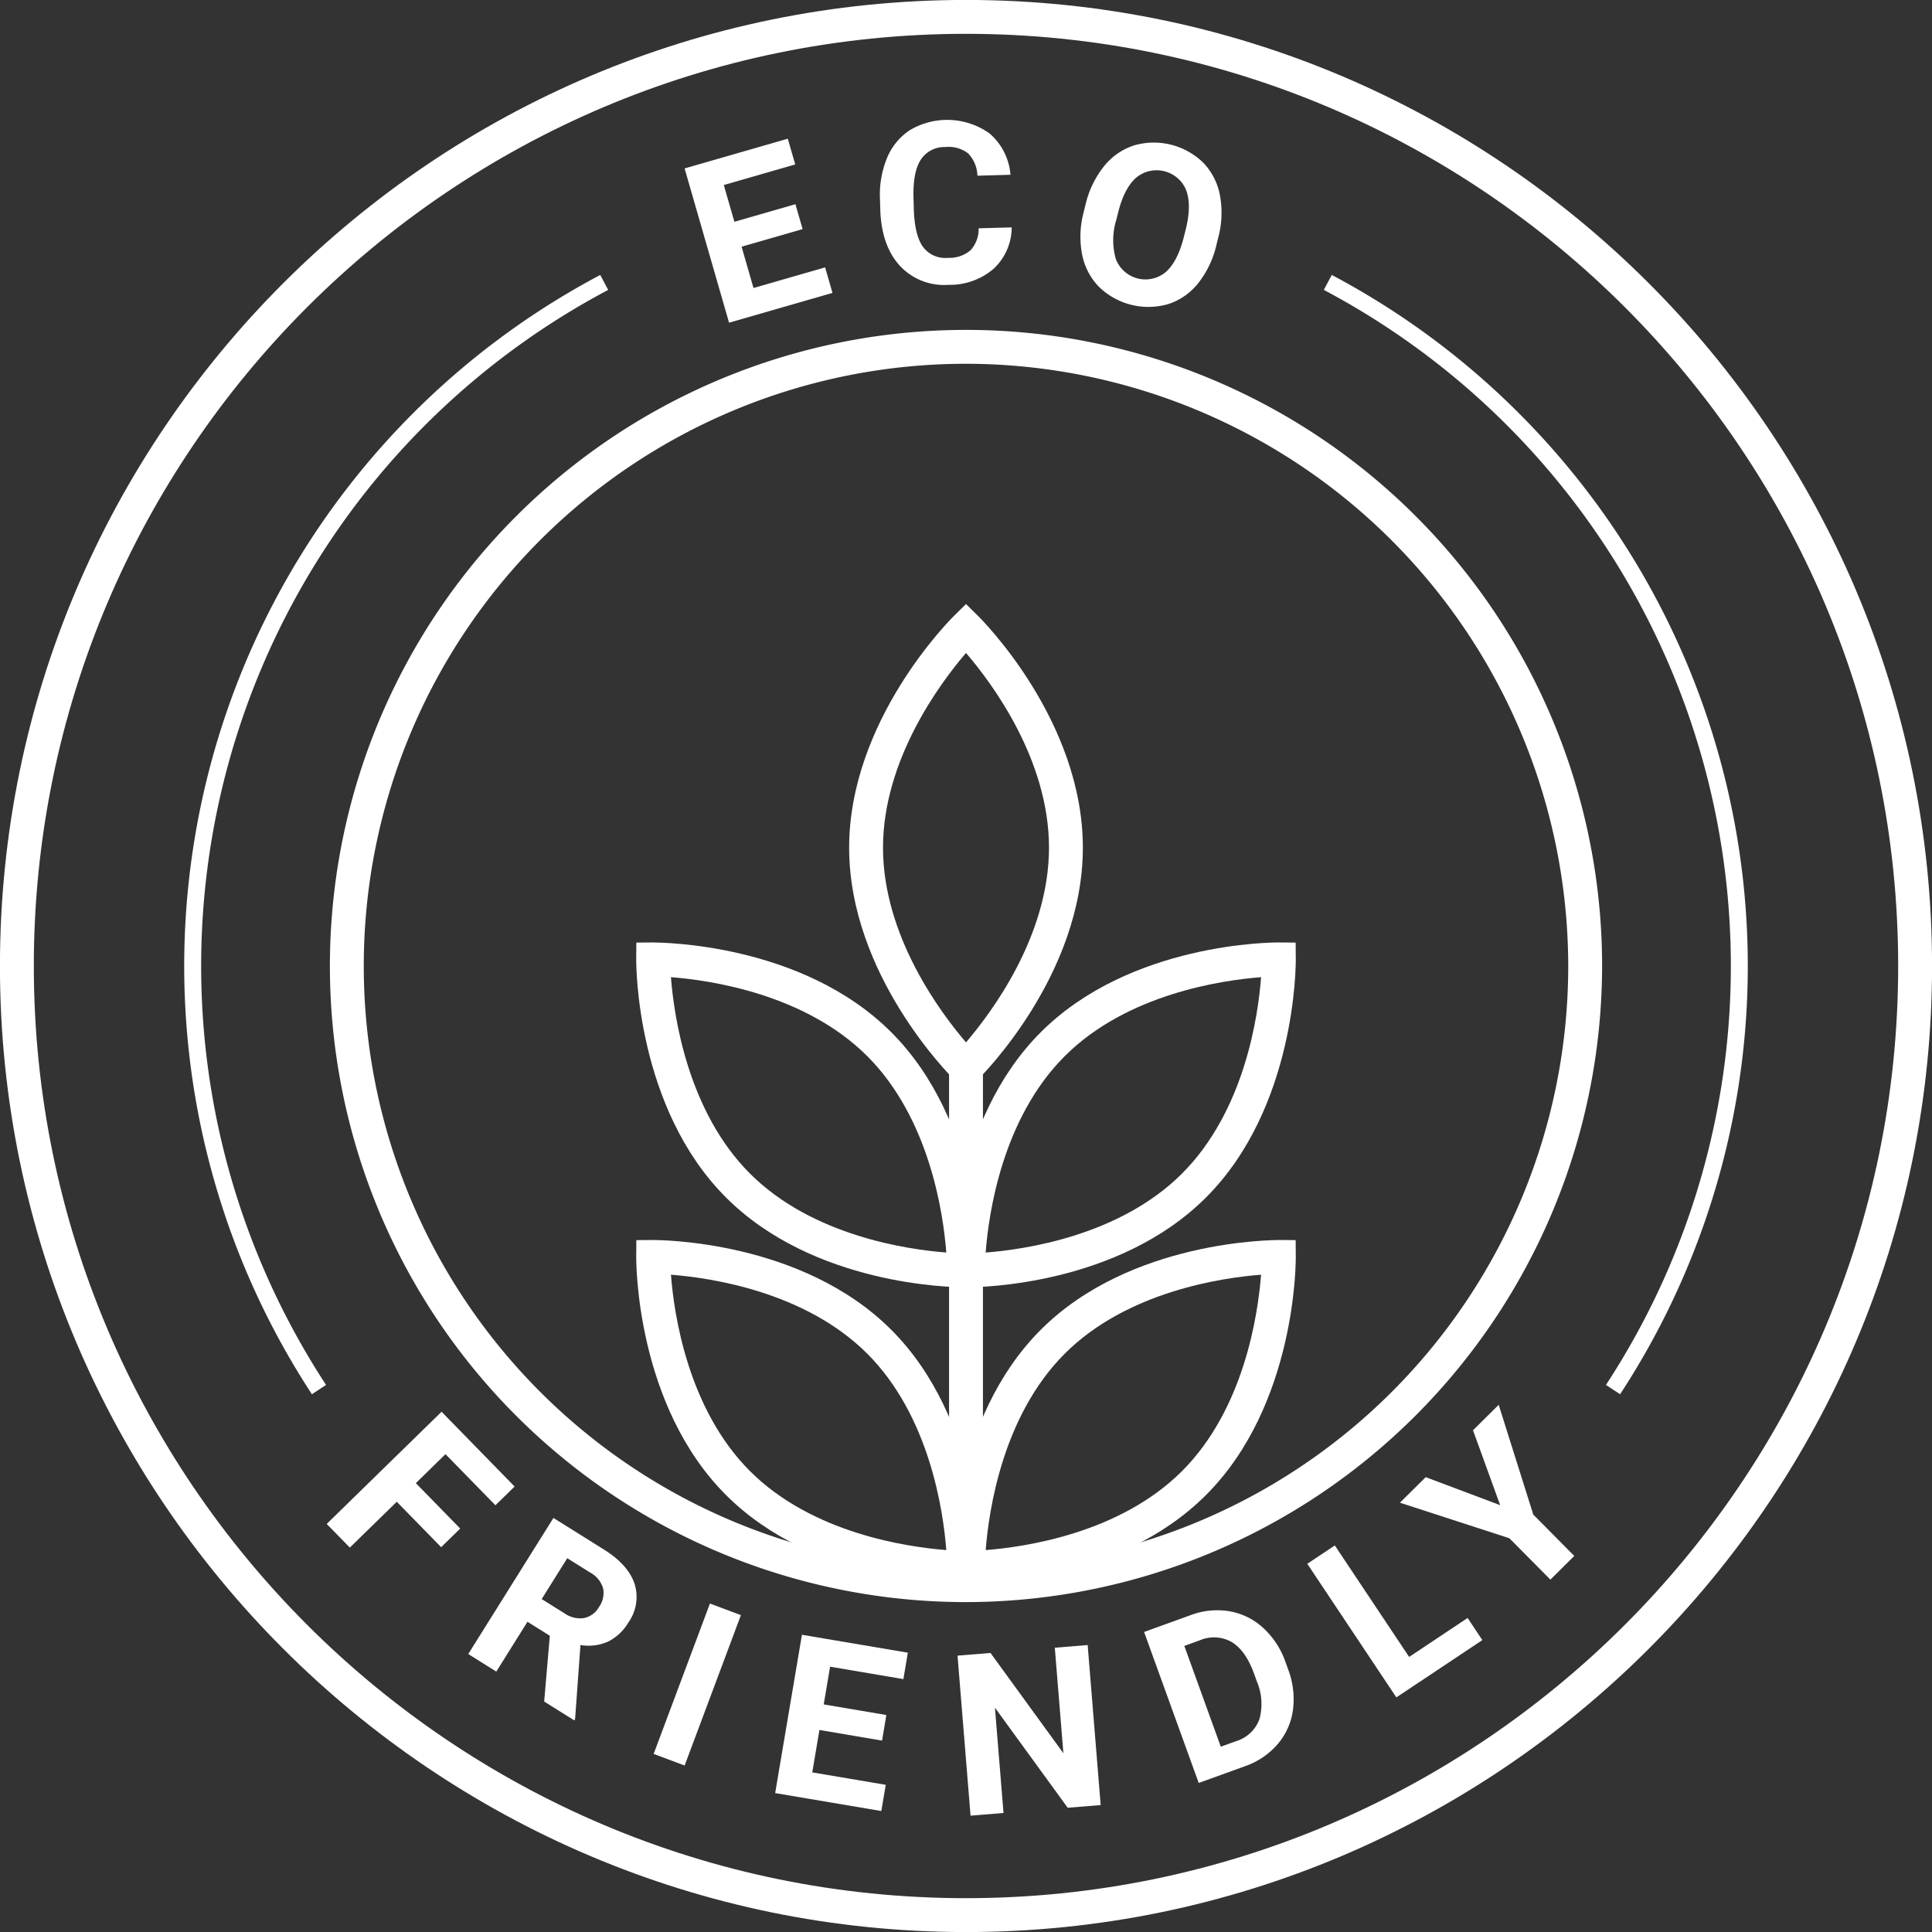
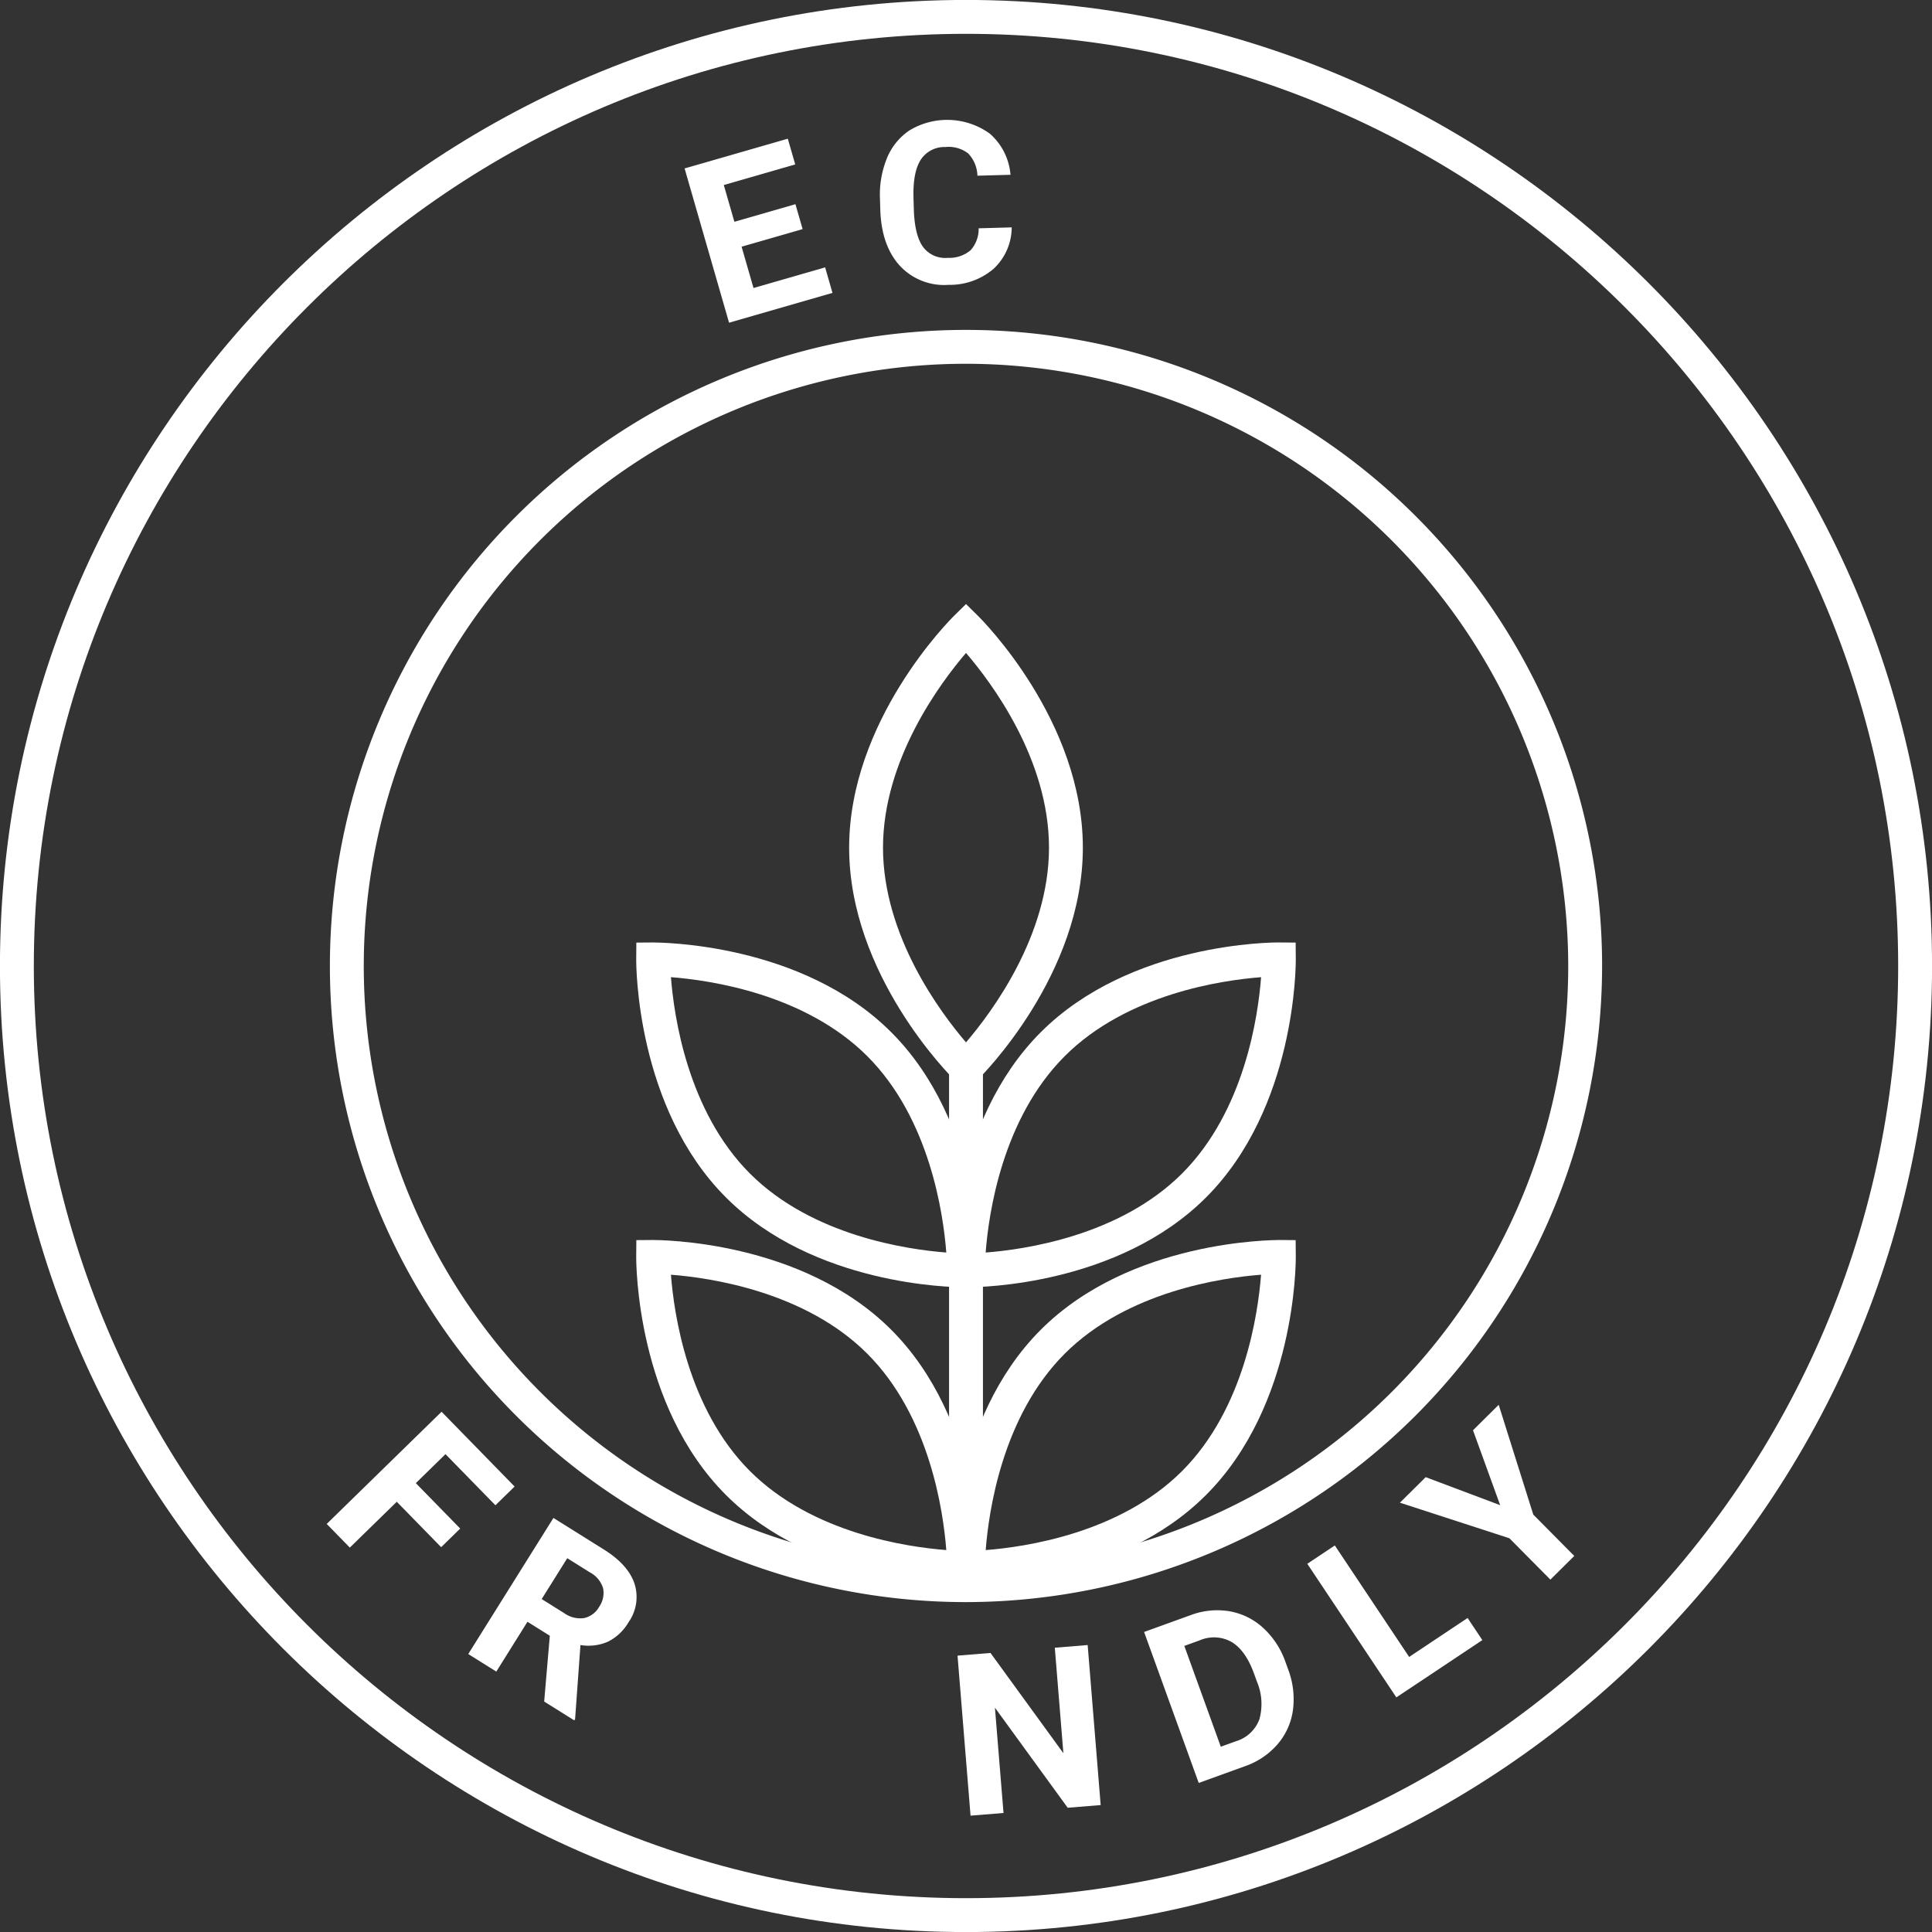
<svg xmlns="http://www.w3.org/2000/svg" data-name="Layer 1" fill="#000000" height="342.2" preserveAspectRatio="xMidYMid meet" version="1" viewBox="101.9 78.9 342.2 342.2" width="342.2" zoomAndPan="magnify">
  <rect x="101.9" y="78.9" width="342.2" height="342.2" fill="#333333" stroke="none" />
  <g id="change1_1">
    <path d="M273,272.19l-2.105-2.074c-.759-.747-18.592-18.573-18.592-41.076s17.833-40.328,18.592-41.075L273,185.891l2.105,2.074c.759.747,18.592,18.573,18.592,41.075s-17.833,40.329-18.592,41.076Zm0-77.639c-4.509,5.259-14.7,18.872-14.7,34.489s10.184,29.224,14.7,34.486c4.511-5.26,14.7-18.872,14.7-34.486C287.7,213.38,277.516,199.8,273,194.551Z" fill="#ffffff" />
  </g>
  <g id="change1_2">
    <path d="M273.426,306.9h-.107l-2.955-.022-.022-2.955c-.008-1.066-.013-26.28,15.9-42.192s41.15-15.909,42.192-15.9l2.955.023.022,2.955c.008,1.065.013,26.28-15.9,42.191C299.953,306.557,275.5,306.9,273.426,306.9Zm51.84-54.919c-6.908.529-23.74,2.95-34.784,13.993-11.073,11.074-13.476,27.876-14,34.778,6.908-.529,23.74-2.95,34.784-13.993C322.342,275.683,324.745,258.881,325.266,251.979Z" fill="#ffffff" />
  </g>
  <g id="change1_3">
    <path d="M272.574,306.9c-2.075,0-26.526-.34-42.085-15.9-15.911-15.911-15.906-41.126-15.9-42.191l.022-2.955,2.955-.023c1.051.024,26.282-.011,42.192,15.9s15.906,41.126,15.9,42.192l-.022,2.955-2.955.022Zm-51.835-54.919c.531,6.91,2.952,23.738,13.992,34.778S262.6,300.219,269.51,300.75c-.531-6.91-2.952-23.738-13.992-34.778S227.651,252.51,220.739,251.979Z" fill="#ffffff" />
  </g>
  <g id="change1_4">
    <path d="M273.426,359.6h-.107l-2.955-.023-.022-2.955c-.008-1.065-.013-26.279,15.9-42.191s41.15-15.868,42.192-15.9l2.955.023.022,2.955c.008,1.065.013,26.279-15.9,42.191h0C299.953,359.261,275.5,359.6,273.426,359.6Zm51.835-54.919c-6.91.53-23.738,2.952-34.779,13.992s-13.461,27.866-13.992,34.778c6.91-.53,23.738-2.952,34.779-13.992S324.729,311.6,325.261,304.684Z" fill="#ffffff" />
  </g>
  <g id="change1_5">
    <path d="M272.574,359.6c-2.075,0-26.526-.341-42.085-15.9h0c-15.911-15.912-15.906-41.126-15.9-42.191l.022-2.955,2.955-.023c1.051.018,26.282-.01,42.192,15.9s15.906,41.126,15.9,42.191l-.022,2.955-2.955.023Zm-37.843-20.141c11.04,11.039,27.867,13.461,34.779,13.992-.531-6.91-2.952-23.737-13.992-34.778s-27.867-13.461-34.779-13.992c.531,6.91,2.952,23.737,13.992,34.778Z" fill="#ffffff" />
  </g>
  <g id="change1_6">
    <path d="M273,362.668A112.668,112.668,0,1,1,385.668,250,112.8,112.8,0,0,1,273,362.668Zm0-219.336A106.668,106.668,0,1,0,379.668,250,106.789,106.789,0,0,0,273,143.332Z" fill="#ffffff" />
  </g>
  <g id="change1_7">
    <path d="M244.062,119.478l-10.81,3.115,2.109,7.319,12.688-3.656,1.3,4.522-18.317,5.28-7.875-27.326,18.279-5.268,1.315,4.56L230.1,111.67l1.876,6.513,10.811-3.116Z" fill="#ffffff" />
  </g>
  <g id="change1_8">
    <path d="M281.094,119.175a10.062,10.062,0,0,1-3.188,7.318,11.9,11.9,0,0,1-7.98,2.859,10.7,10.7,0,0,1-8.7-3.442q-3.237-3.593-3.413-10.016l-.049-1.739a17.046,17.046,0,0,1,1.244-7.263,10.839,10.839,0,0,1,4-4.908,12.909,12.909,0,0,1,14.191.574,10.81,10.81,0,0,1,3.681,7.3l-5.856.162a5.953,5.953,0,0,0-1.644-3.95,5.683,5.683,0,0,0-4.047-1.128,4.98,4.98,0,0,0-4.325,2.22q-1.4,2.14-1.313,6.553l.06,2.147q.127,4.61,1.583,6.7a4.883,4.883,0,0,0,4.461,2.006,5.791,5.791,0,0,0,4.018-1.351,5.611,5.611,0,0,0,1.425-3.879Z" fill="#ffffff" />
  </g>
  <g id="change1_9">
-     <path d="M317.361,122.255a17.166,17.166,0,0,1-3.218,6.787,11.188,11.188,0,0,1-5.3,3.712,12.555,12.555,0,0,1-12.277-3.037,11.289,11.289,0,0,1-3-5.748,16.694,16.694,0,0,1,.255-7.413l.34-1.366a17.1,17.1,0,0,1,3.256-6.807,11.261,11.261,0,0,1,5.335-3.724,12.535,12.535,0,0,1,12.263,3.053,11.287,11.287,0,0,1,2.965,5.791,17.043,17.043,0,0,1-.312,7.52Zm-5.449-2.686q1.082-4.338.088-6.982a5.658,5.658,0,0,0-8.844-2.232q-2.109,1.84-3.2,6.137l-.334,1.346a12.116,12.116,0,0,0-.079,6.945,5.607,5.607,0,0,0,8.849,2.293q2.094-1.863,3.183-6.161Z" fill="#ffffff" />
-   </g>
+     </g>
  <g id="change1_10">
    <path d="M273,421.109c-94.35,0-171.109-76.759-171.109-171.109S178.65,78.891,273,78.891,444.109,155.65,444.109,250,367.35,421.109,273,421.109Zm0-336.218c-91.042,0-165.109,74.067-165.109,165.109S181.958,415.109,273,415.109,438.109,341.042,438.109,250,364.042,84.891,273,84.891Z" fill="#ffffff" />
  </g>
  <g id="change1_11">
    <path d="M180.037,352.941l-7.861-8.047-8.314,8.12-4.094-4.192,20.343-19.871L193.049,342.2l-3.4,3.317-8.843-9.054-5.254,5.132,7.861,8.048Z" fill="#ffffff" />
  </g>
  <g id="change1_12">
    <path d="M199.285,368.628l-3.957-2.477-5.522,8.825-4.967-3.109,15.086-24.105,8.957,5.605q4.271,2.673,5.4,6.028a7.749,7.749,0,0,1-1.049,6.832,8.75,8.75,0,0,1-3.642,3.445,8.6,8.6,0,0,1-4.879.6l-.95,13.115-.146.231-5.33-3.336Zm-1.439-6.5,4.008,2.508a4.839,4.839,0,0,0,3.492.861,4.018,4.018,0,0,0,2.669-1.982,4.3,4.3,0,0,0,.71-3.288,4.752,4.752,0,0,0-2.361-2.836l-3.99-2.5Z" fill="#ffffff" />
  </g>
  <g id="change1_13">
-     <path d="M223.164,391.611l-5.488-2.053,9.968-26.633,5.487,2.054Z" fill="#ffffff" />
-   </g>
+     </g>
  <g id="change1_14">
-     <path d="M258.133,387.2,247.04,385.32l-1.27,7.511,13.018,2.2L258,399.674l-18.8-3.179,4.742-28.04,18.758,3.173-.791,4.68-12.98-2.2-1.13,6.683,11.092,1.876Z" fill="#ffffff" />
-   </g>
+     </g>
  <g id="change1_15">
    <path d="M296.854,398.617l-5.84.476-12.889-17.724,1.52,18.65-5.84.475L271.5,372.15l5.84-.475,12.91,17.761-1.521-18.689,5.82-.474Z" fill="#ffffff" />
  </g>
  <g id="change1_16">
    <path d="M314.22,394.7l-9.675-26.741,8.228-2.977a13.292,13.292,0,0,1,6.883-.693,11.781,11.781,0,0,1,5.979,2.946,14.828,14.828,0,0,1,3.97,6.093l.445,1.231a14.87,14.87,0,0,1,.865,7.185,11.682,11.682,0,0,1-2.7,6.065,13.393,13.393,0,0,1-5.715,3.895Zm-2.55-24.271,6.459,17.852,2.662-.964a6.363,6.363,0,0,0,4.177-3.9,10.15,10.15,0,0,0-.442-6.674l-.511-1.414q-1.476-4.077-3.925-5.569a6.345,6.345,0,0,0-5.7-.316Z" fill="#ffffff" />
  </g>
  <g id="change1_17">
    <path d="M351.49,372.378l10.352-6.9,2.611,3.917-15.228,10.15-15.774-23.662,4.876-3.25Z" fill="#ffffff" />
  </g>
  <g id="change1_18">
    <path d="M367.613,345.5,362.8,332.231l4.551-4.509,6.128,19.445,7.258,7.324-4.23,4.194-7.26-7.325-19.39-6.3,4.564-4.524Z" fill="#ffffff" />
  </g>
  <g id="change1_19">
    <path d="M270 267.979H276V356.602H270z" fill="#ffffff" />
  </g>
  <g id="change1_20">
-     <path d="M388.855,325.851l-2.507-1.647a135.5,135.5,0,0,0-49.969-193.955l1.406-2.65a138.5,138.5,0,0,1,51.07,198.252Z" fill="#ffffff" />
-   </g>
+     </g>
  <g id="change1_21">
-     <path d="M157.145,325.851A138.5,138.5,0,0,1,208.215,127.6l1.406,2.65A135.5,135.5,0,0,0,159.652,324.2Z" fill="#ffffff" />
-   </g>
+     </g>
</svg>